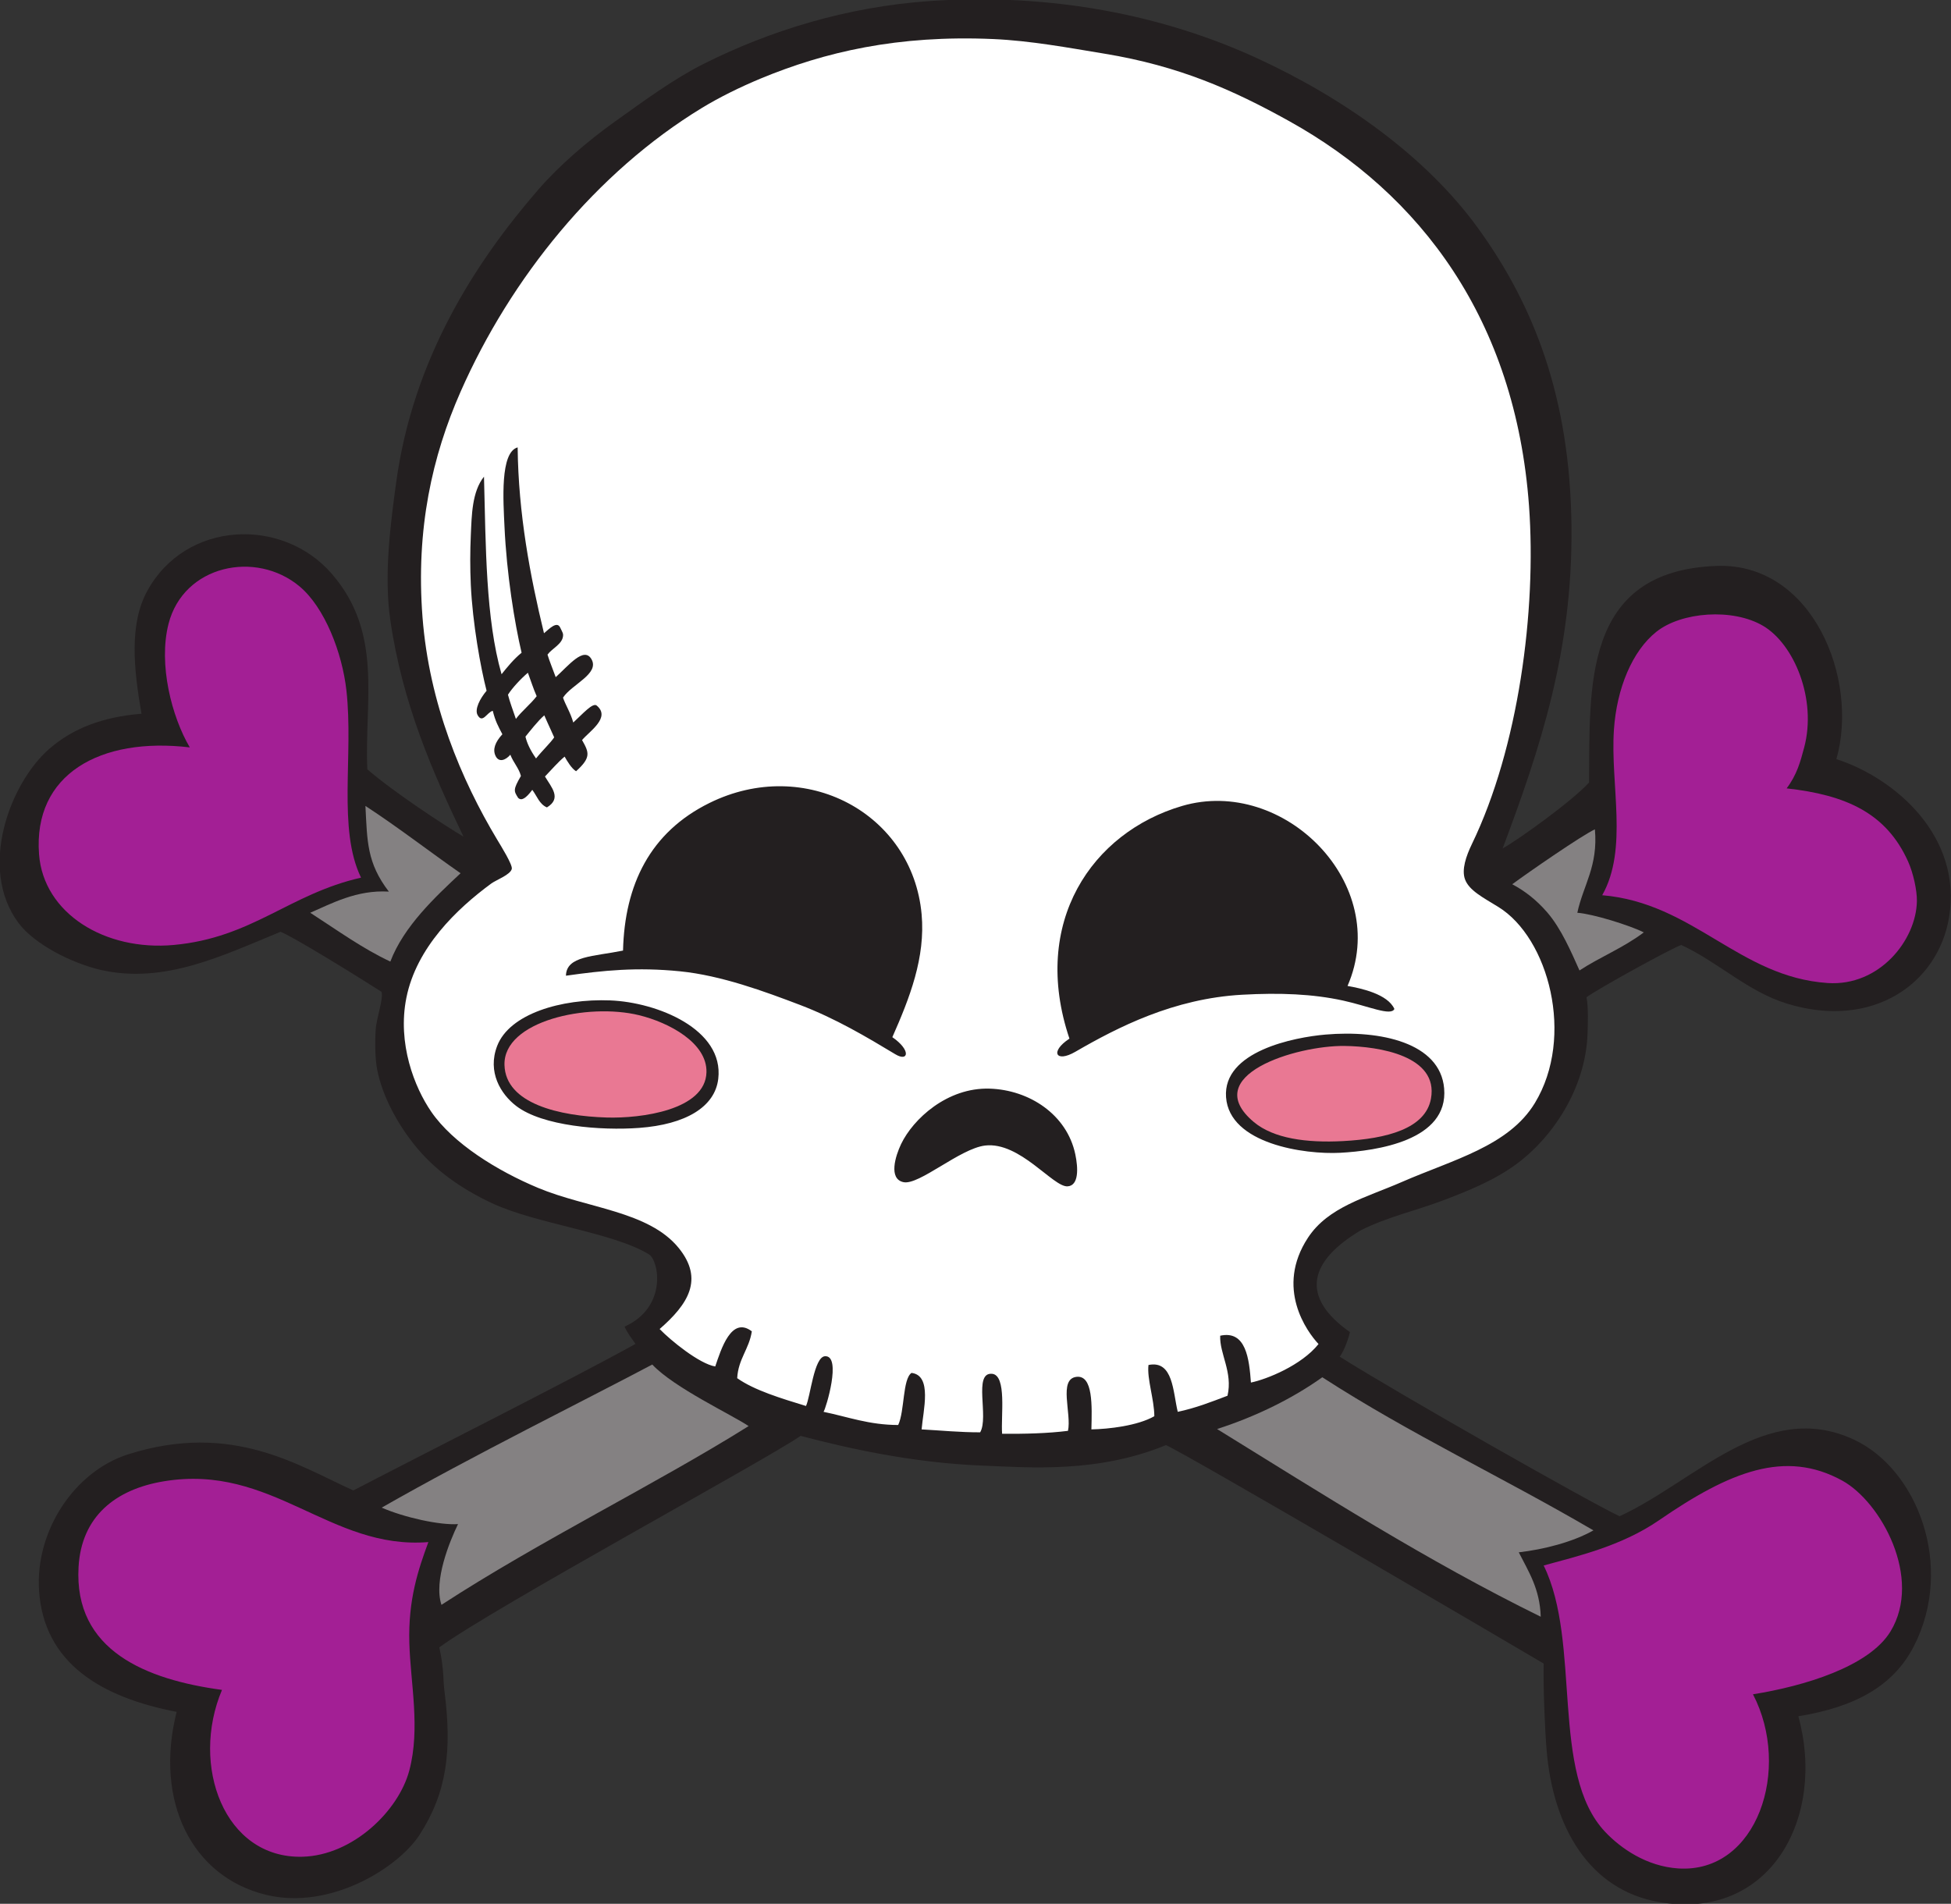
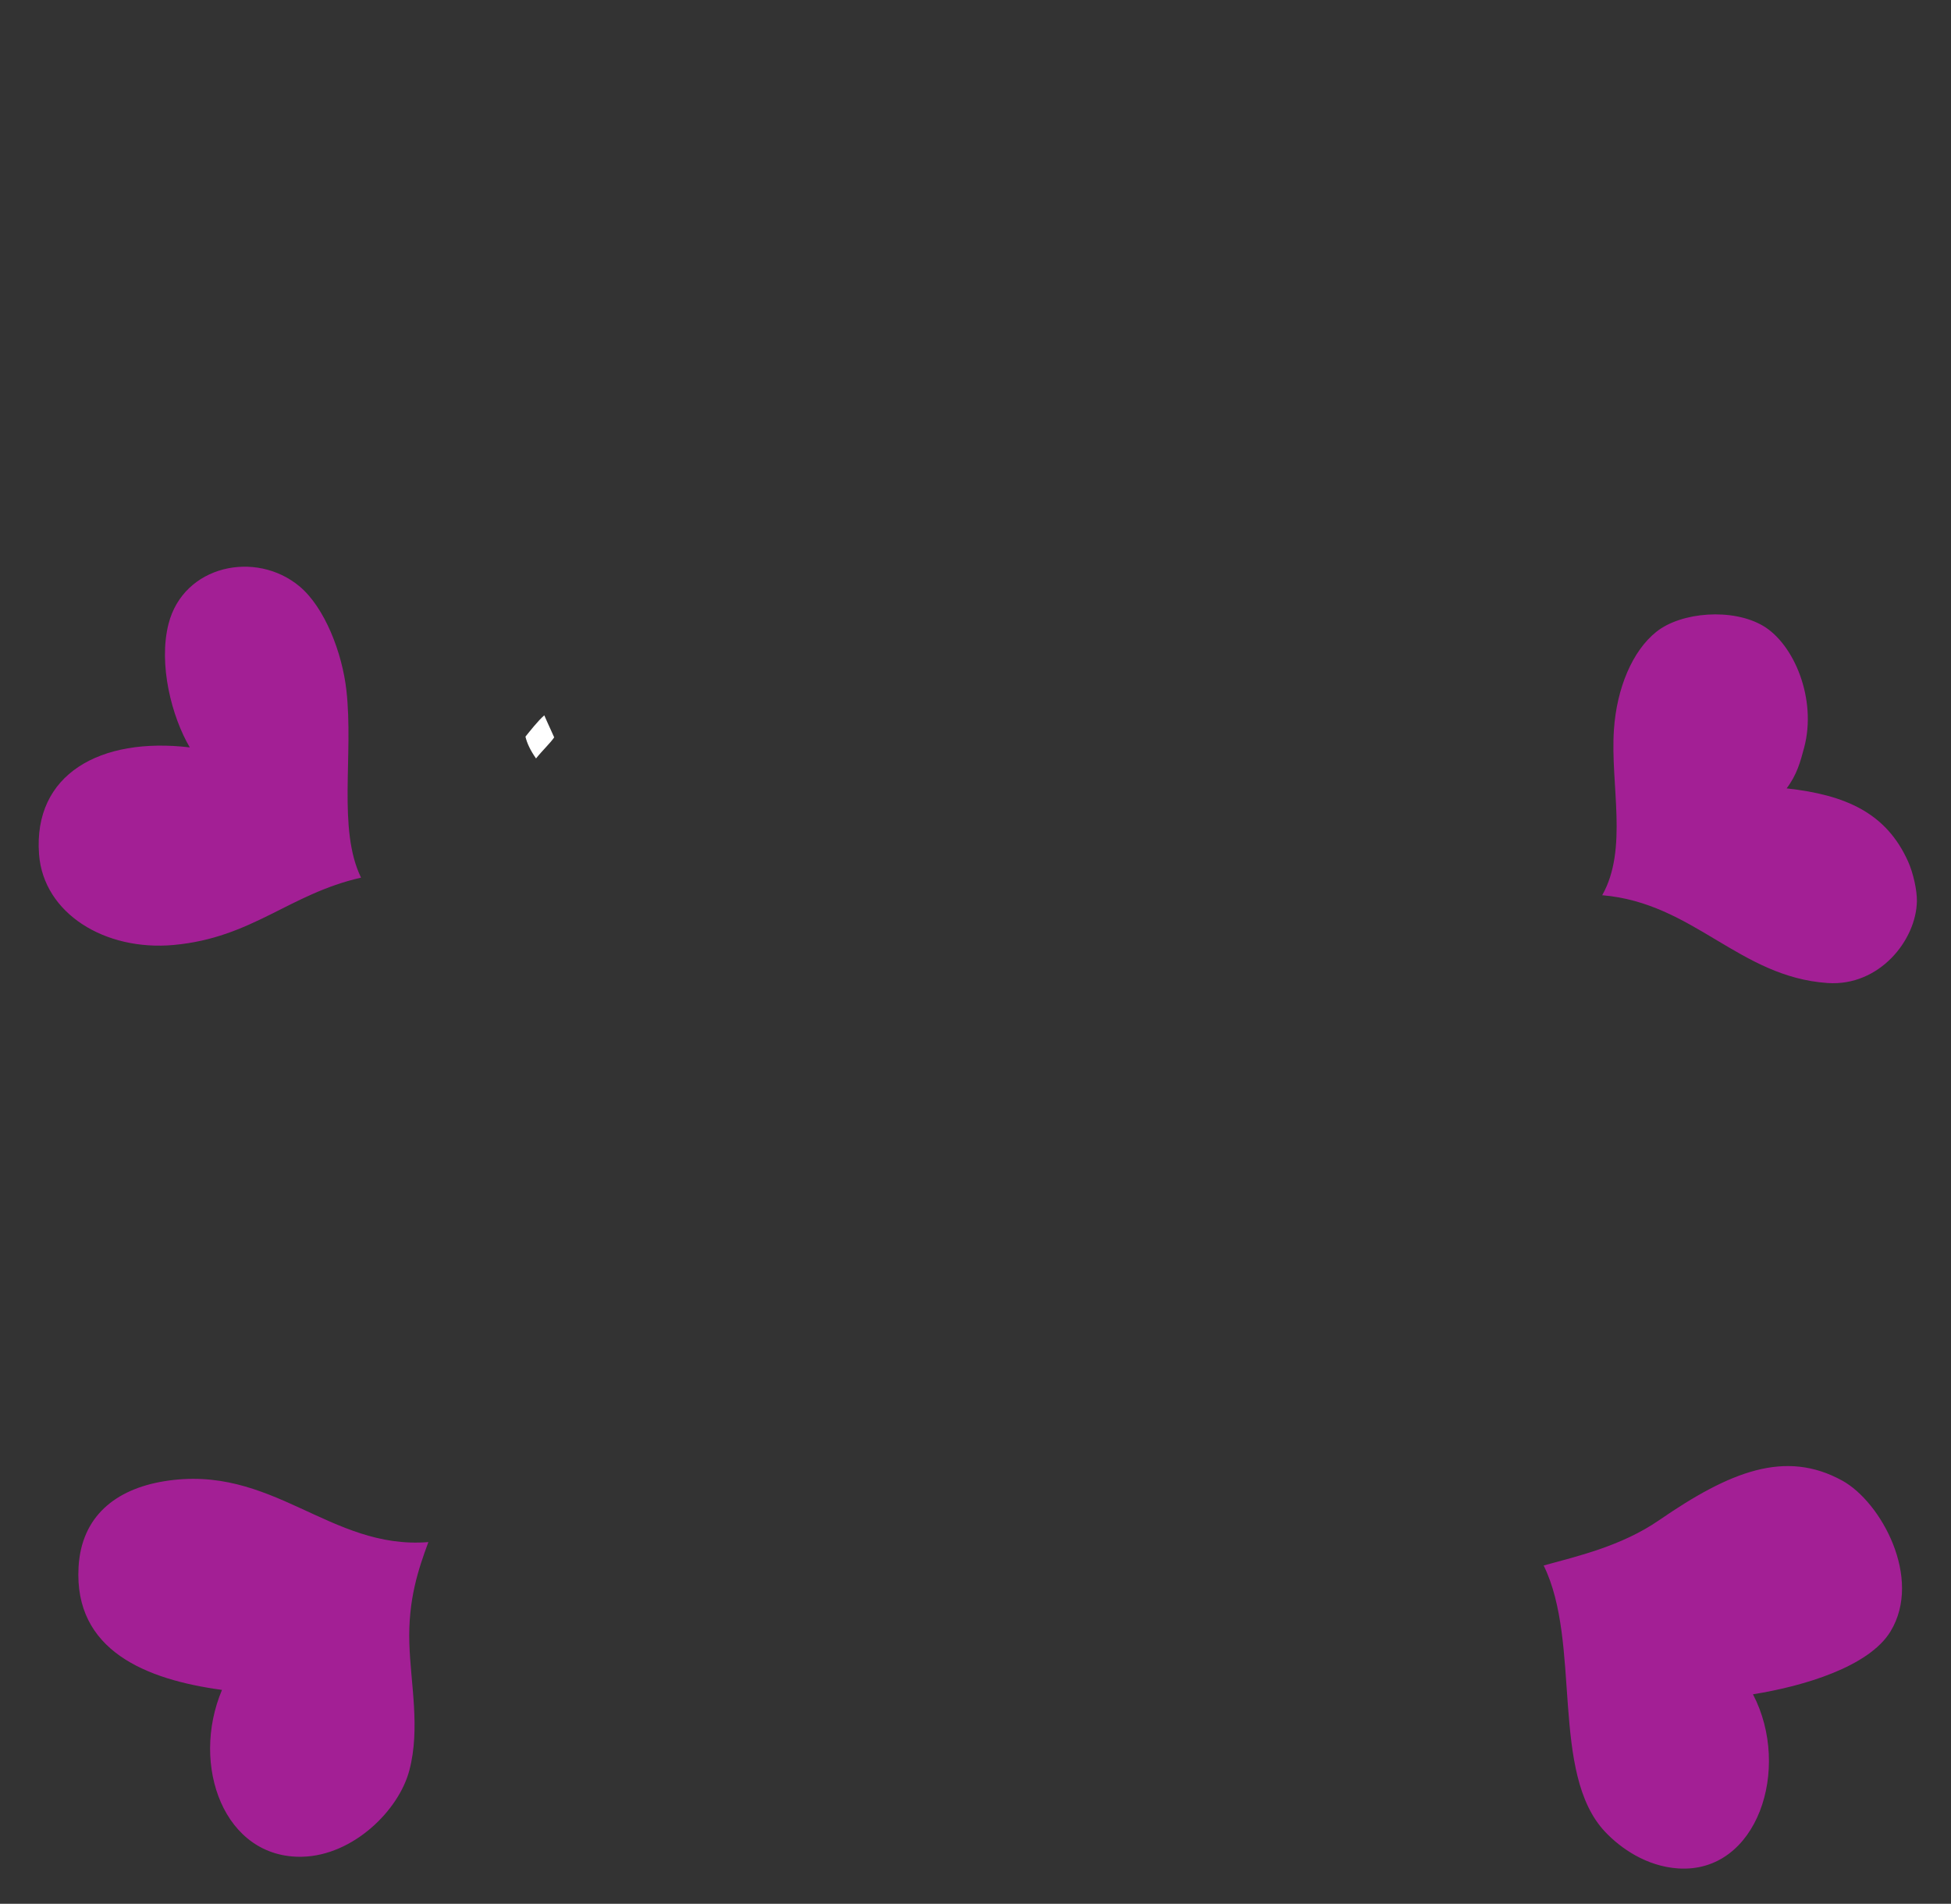
<svg xmlns="http://www.w3.org/2000/svg" viewBox="0 0 639.667 624.24" height="624.24" width="639.667" xml:space="preserve" id="svg2" version="1.1">
  <rect x="0" y="0" width="639.667" height="624.24" fill="#333333" stroke="none" />
  <defs id="defs6" />
  <g transform="matrix(1.333,0,0,-1.333,0,624.24)" id="g10">
    <g transform="scale(0.1)" id="g12">
-       <path id="path14" style="fill:#231f20;fill-opacity:1;fill-rule:evenodd;stroke:none" d="M 434.418,472.09 C 249.156,507.637 107.527,591.719 96.016,770.898 86.625,917.012 182.852,1063.71 315.613,1105.7 c 256.512,81.14 420.18,-29.06 553.457,-89 174.86,90.98 548.27,279.3 694,360.47 -8.01,11.68 -20.41,27.09 -26.78,42.54 106.08,47.83 84.5,162.73 59.75,177.83 -88.97,54.3 -278.58,74.88 -387.12,126.31 -74.48,35.29 -139.96,80.19 -191.3,145.04 -39.124,49.43 -77.081,116.66 -90.003,183.61 -4.929,25.55 -5.664,64.71 -3.594,97.19 1.899,29.96 19.516,75.62 14.395,93.61 -66.305,42.38 -218.93,136.49 -248.398,147.59 -140.848,-57.61 -285.582,-129.8 -442.801,-93.6 -68.918,15.87 -162.02,62.12 -201.598,115.21 -100.941,135.38 -19.895,345.33 75.594,428.4 58.836,51.19 132.375,78.64 226.805,86.39 -19.325,111.28 -30.532,220.52 14.398,302.41 94.734,172.68 332.055,182.21 453.598,41.93 127.121,-146.69 79.976,-312.91 87.457,-481.13 66.031,-56.8 187.887,-136.67 236.547,-165.6 -74.49,155.55 -150.196,326.67 -180,532.8 -15.899,109.97 -0.004,233.1 14.406,338.4 41.584,304.1 193.854,540.72 349.204,720 51.48,59.42 121.12,119.61 190.79,169.2 70.1,49.88 140.91,102.59 216,140.4 161.12,81.12 353.26,141.07 558,154.8 300.31,20.12 574.32,-35.41 802.79,-140.4 215.42,-98.99 416.63,-242.58 543.6,-417.6 139.2,-191.86 227.11,-419.39 230.41,-734.41 3.22,-307.77 -77.58,-547.15 -169.2,-792 38.83,21.18 173.14,118.29 212.4,162 2.56,233.33 -17.73,520.18 313.21,532.8 236.42,9.02 351.32,-278.14 295.19,-475.19 147.32,-48.03 309.65,-191.74 277.19,-388.81 -26.97,-163.86 -188.95,-277.69 -399.59,-212.4 -96.47,29.9 -169.1,102.44 -259.2,144.01 -23.05,-7.73 -201.52,-105.77 -233.01,-128.5 5,-27.29 3.18,-67.93 2.6,-87.5 -4.1,-138.89 -88.83,-260.31 -176.39,-324 -54.82,-39.89 -119.06,-65.73 -183.61,-90 -62.17,-23.4 -134.4,-39.65 -197.99,-72 -128.48,-76.54 -149.02,-164.14 -26.46,-250.31 -1.8,-8.98 -12.45,-43.81 -25.14,-60.45 143.4,-90.62 625.58,-364.06 688.32,-392.459 185.82,85.509 360.14,289.359 576.48,188.419 155.55,-72.58 248.05,-310.411 147.6,-507.598 -50.45,-99.004 -146.03,-150.469 -284.41,-172.813 68.59,-249.18 -68.62,-504.316 -342,-457.187 -172.14,29.668 -261.44,183.789 -277.2,374.394 -4.28,51.66 -8.4,152.246 -7.19,212.402 -100.12,59.239 -876.89,514.552 -928.94,537.322 -168.42,-68.98 -332.78,-55.21 -453.07,-50.33 -171.54,6.95 -328.7,42.36 -445.53,73.07 -88.6,-61.17 -753.28,-421.429 -888.8,-520.179 12.27,-56.347 8.8,-77.832 12.74,-108.281 18.87,-145.762 5.78,-249.258 -61.2,-352.812 C 979.805,88.984 812.578,-16.602 654.023,22.09 471.902,66.543 379.109,251.973 434.418,472.09 v 0" />
      <path id="path16" style="fill:#ffffff;fill-opacity:1;fill-rule:evenodd;stroke:none" d="m 1338.74,2923.34 c 11.16,-25.84 19.74,-43.13 24.33,-54.13 -8.54,-13.13 -28.85,-32.1 -44.65,-51.91 -14.47,20.69 -22.37,38.13 -26.01,53.67 11.35,14.03 31.22,39.46 46.33,52.37 v 0" />
-       <path id="path18" style="fill:#ffffff;fill-opacity:1;fill-rule:evenodd;stroke:none" d="m 1298.42,3028.09 c 7.85,-20.87 13.71,-40.14 21.6,-57.59 -13.83,-18.58 -37.4,-37.3 -51.13,-55.96 -8.39,24.43 -15.03,42.12 -19.48,59.57 10.18,16.28 32.34,40.07 49.01,53.98 v 0" />
-       <path id="path20" style="fill:#ffffff;fill-opacity:1;fill-rule:evenodd;stroke:none" d="m 2464.81,1156.09 c -3.34,42.97 12.19,144.89 -25.2,147.6 -46.23,3.36 -6.83,-106.64 -28.81,-144 -50.47,-0.08 -96.17,4.61 -143.98,7.2 3.72,46.35 26.79,132.76 -24.86,138.97 -22.12,-15.35 -16.69,-93.81 -32.74,-128.16 -71.86,0.13 -123.83,20.17 -183.61,32.4 5.88,8.04 45.32,139.12 3.61,136.79 -27.18,-1.5 -36.04,-100.72 -46.8,-122.4 -60.66,18.56 -127.29,38.65 -169.2,68.4 2.69,47.72 29.38,71.43 36,115.22 -50.43,38.32 -75.57,-44.05 -90,-86.41 -38.9,6.31 -110.31,64.51 -136.74,92.09 69.91,60.92 109.56,122.26 46.74,199.51 -73.75,90.66 -225.66,97.46 -345.59,147.6 -101.35,42.36 -209.32,109.51 -262.81,187.21 -41.32,60.02 -83.902,167.93 -61.203,280.8 24.793,123.27 123.493,218.13 208.803,280.79 11.78,8.65 47.22,21.53 50.4,36 2.22,10.09 -26.34,55.88 -36,72 -88.23,147.05 -167.22,334.6 -183.6,547.2 -16.74,217.19 24.16,396.76 93.6,554.39 123.52,280.38 333.88,540.09 594,698.41 42.61,25.93 94.38,51.42 144,72 157.5,65.3 336.77,107.55 572.39,97.19 91.15,-4 184.9,-21.39 273.61,-36 183.91,-30.28 316,-89.21 453.59,-165.59 324.07,-179.89 557.09,-488.96 590.41,-946.8 18.77,-258.12 -26.05,-595.23 -140.41,-831.61 -14.47,-29.93 -25.84,-63.18 -16.99,-87.07 10.02,-27.09 43.5,-44.19 81.8,-67.73 123.96,-76.21 188.79,-319.59 90,-482.4 -64.51,-106.29 -201.92,-139.46 -327.6,-194.4 -87.38,-38.18 -180.45,-60.8 -230.41,-136.79 -81.41,-123.87 -2.26,-231.74 25.88,-261.66 -41.74,-52.31 -127.13,-86.68 -166.27,-94.75 -4.28,57.32 -11.72,129.36 -75.61,115.21 -1.79,-44.53 31.43,-89.66 18.01,-147.61 -39.96,-15.18 -77.83,-30.18 -122.4,-39.59 -11.91,48.49 -10.86,127.77 -72.01,115.19 -3.99,-34.02 14.18,-84.33 14.41,-125.99 -41.15,-23.52 -112.3,-31.64 -154.8,-32.41 1.42,57.11 4.53,134.15 -36.74,129.24 -44.98,-5.35 -11.47,-90.43 -20.86,-132.83 -50.12,-6.29 -105.16,-7.66 -162.01,-7.21 z m -41.92,709.03 c 85.59,10.21 167.21,-102.48 202.82,-100.37 27.87,1.64 26.42,44.29 19.1,78.94 -20.65,97.79 -113.2,158.38 -210.7,161.41 -104.65,3.26 -188.54,-75.24 -217.69,-136.21 -14.26,-29.81 -31.51,-85.96 5.83,-93.85 38.27,-8.09 138.86,82.69 200.64,90.08 z m 1129.13,140.58 c -9.81,112.54 -157.23,143.95 -291.61,132.41 -77.52,-6.65 -252.85,-41.04 -244.8,-154.01 8.22,-115.02 193.24,-141.52 280.8,-136.8 89.02,4.81 266.82,29.83 255.61,158.4 z m -1785.38,23.5 c 14.4,121.91 -149.94,188.34 -265.56,192.93 -121.41,4.78 -248.13,-33.4 -278.26,-112.03 -24.52,-63.99 8.6,-118.21 46.8,-147.6 64.49,-49.63 208.64,-60.94 302.4,-54 114.51,8.47 186.45,51.46 194.62,120.7 z m 428.18,102.5 c 42.7,96.56 81.66,195.98 72,302.4 -22.53,248.15 -286.39,389.93 -522,273.6 -145.98,-72.08 -208.4,-201.09 -212.4,-362.99 -72.27,-14.73 -139.42,-12.78 -140.4,-61.82 92.37,13.09 174.42,21.45 280.8,10.8 101.14,-10.12 207.89,-49.55 295.2,-82.79 86.94,-33.11 164,-78.95 234.19,-121.25 32.47,-19.57 39.12,10.04 -7.39,42.05 z m 449.99,-36 c 104.3,60.39 241.76,131.06 410.41,140.39 93.36,5.18 173.79,1.92 248.4,-14.39 62.18,-13.61 117.73,-38.95 126.03,-20.59 -16.29,36.53 -81.66,50.77 -115.23,56.59 108.88,250.76 -156.68,516.02 -406.8,442.8 -221.27,-64.78 -373.57,-286.1 -277.21,-572.39 -48.92,-32.19 -33.36,-60.08 14.4,-32.41 z m -1304.4,677.2 c 16.55,17.05 32.26,35.73 48.37,48.91 6.05,-10.75 17.1,-29.38 28.14,-35.97 37.14,33.68 32.26,45.93 14.7,76.66 17.69,21.31 71.64,55.5 36,84.96 -9.66,7.99 -34.89,-21.07 -57.6,-41.76 -6.57,23.95 -19.36,43.62 -25.2,61.19 20.9,32.47 90.69,58.66 69.93,94.65 -18.55,32.16 -56.78,-16.3 -87.93,-44.25 -7.91,21.84 -15.27,39.19 -20.16,55.45 10.74,14.89 36.07,25.53 38.16,45.35 0.66,6.3 0.13,6.75 -7.2,21.61 -8.05,16.32 -27.53,-4.38 -39.6,-14.4 -34.19,140.88 -63.09,294.31 -64.8,457.2 -43.79,-12.11 -35.18,-133.13 -32.4,-194.41 5.34,-117.65 24.89,-237.68 42.08,-310.73 -19.29,-15.51 -36.05,-36.41 -49.27,-52.86 -39.24,137.16 -38.65,314.16 -43.21,486 -29.62,-37.09 -30.17,-94.74 -32.4,-144.01 -1.78,-39.29 -1.95,-80.57 0,-122.39 4.38,-94.26 24.11,-203.53 38.8,-260.23 -16.31,-19.28 -29.98,-45.75 -22.09,-59.88 12.29,-21.99 23.05,7.09 37.29,10.51 6.39,-25.78 13.49,-38.27 23.62,-57.64 -18,-19.66 -24.27,-37.28 -16.85,-53.11 8.1,-17.25 24.71,-10.92 36.43,2.74 7.96,-20.24 21.08,-32.97 26.03,-52.26 -19.67,-34.02 -17.66,-36.86 -6.6,-54.23 8.04,-7.25 18.4,-1.53 34.57,20.1 11.4,-15 17.41,-35.39 36,-43.21 37.1,22.51 10.98,49.45 -4.81,76.01 v 0" />
-       <path id="path22" style="fill:#e97893;fill-opacity:1;fill-rule:evenodd;stroke:none" d="m 3303.62,1876.09 c -90.63,-4.84 -171.29,6.39 -219.61,46.8 -136.72,114.4 103.59,188.67 223.2,187.21 85.27,-1.06 231.39,-24.49 212.4,-129.61 -13.32,-73.85 -108.61,-98.63 -215.99,-104.4 z m -1811.33,57.97 c -116.11,3.5 -248.87,33.81 -251.47,129.24 -2.97,108.32 204.59,153.36 331.2,122.4 73.1,-17.89 167.58,-67.81 165.6,-140.41 -2.54,-93.04 -160.9,-113.75 -245.33,-111.23 v 0" />
      <path id="path24" style="fill:#a31f95;fill-opacity:1;fill-rule:evenodd;stroke:none" d="m 466.816,2844.5 c -44.55,75.61 -77.64,204.45 -52.32,303.79 36.832,144.5 214.742,182.1 322.32,92.21 61.829,-51.66 104.864,-163.17 115.2,-255.6 17.902,-160.04 -22,-341.48 36.004,-460.8 C 711.059,2483.94 620.969,2376.24 427.219,2358.5 258.305,2343.03 106.957,2435.88 96.016,2581.69 81.25,2778.59 246.578,2870.66 466.816,2844.5 Z M 3940.82,2480.89 c 64.34,113.99 19.73,271.59 28.79,406.81 6.88,102.47 45.34,194.12 104.4,241.19 61.4,48.95 187.91,58.82 262.81,14.41 76.21,-45.21 132.23,-180.25 100.8,-298.8 -9.32,-35.11 -17.71,-66.9 -43.2,-100.8 145.78,-16.16 245.19,-60.61 298.79,-180 12.79,-28.5 21.99,-70.94 21.6,-97.21 -1.45,-96.11 -92.35,-210.26 -219.59,-201.59 -217.74,14.81 -329.4,196.87 -554.4,215.99 z m -144,-1648.8 c 82.95,22.851 191.48,47.754 283.61,111.211 174.42,120.099 310.55,174.769 450.78,97.599 95.59,-52.599 197.92,-240.255 118.81,-370.802 -52.54,-86.7 -212.77,-134.825 -338.39,-154.805 95.33,-183.242 10.74,-440.879 -183.62,-428.399 -78.3,5.02 -142.13,49.843 -180,90.001 -136.11,144.375 -57.54,464.57 -151.19,655.195 z M 546.016,526.094 c -186.332,25.215 -364.649,96.562 -352.797,302.402 7.133,123.906 90.172,190.894 209.586,210.704 267.25,44.32 408.222,-169.083 650.825,-149.512 -24.5,-66.524 -49.99,-141.036 -46.81,-248.399 2.96,-99.98 27.36,-209.375 0,-313.184 C 980.559,228.438 867.777,118.984 744.023,115.703 551.344,110.566 467.609,340.41 546.016,526.094 v 0" />
-       <path id="path26" style="fill:#848182;fill-opacity:1;fill-rule:evenodd;stroke:none" d="m 3884.93,2295.82 c -19.81,44.29 -45.02,103.27 -79.38,142.87 -26.7,30.79 -54.65,52.43 -86,69.17 39.05,28.98 172.76,121.3 203.27,135.03 8.18,-90.97 -28.64,-136.97 -43.21,-205.19 37.85,-2.61 128.21,-30.66 163.5,-48.24 -50.31,-38.08 -108.46,-60.92 -158.18,-93.64 z M 763.07,2437.75 c 51.989,22.41 114.211,56.76 193.348,52.02 -54.215,70.79 -53.105,123.8 -57.594,210.73 80.614,-52.59 155.556,-110.85 233.996,-165.6 -61.97,-58.04 -139.675,-130.32 -172.742,-217.24 -67.836,31.65 -130.211,76.94 -197.008,120.09 z M 1126.54,933.945 c -44.63,-3.164 -132.642,16.387 -187.688,40.489 225.038,128.636 497.228,262.756 665.458,352.016 53.3,-57.02 197.28,-124.36 236.98,-151.45 -227.52,-142.54 -514.24,-282.559 -755.5,-439.707 -19.61,59.395 20,155.684 40.75,198.652 z M 3789.61,706.094 c -281.6,138.398 -536.36,301.386 -796.07,461.676 100.1,32.41 188.05,76.9 258.81,127.35 217.19,-140.39 441.25,-244.65 666.87,-376.624 -50.6,-28.711 -122.34,-46.933 -183.61,-54.004 23.75,-47.051 51.95,-89.648 54,-158.398 v 0" />
    </g>
  </g>
</svg>